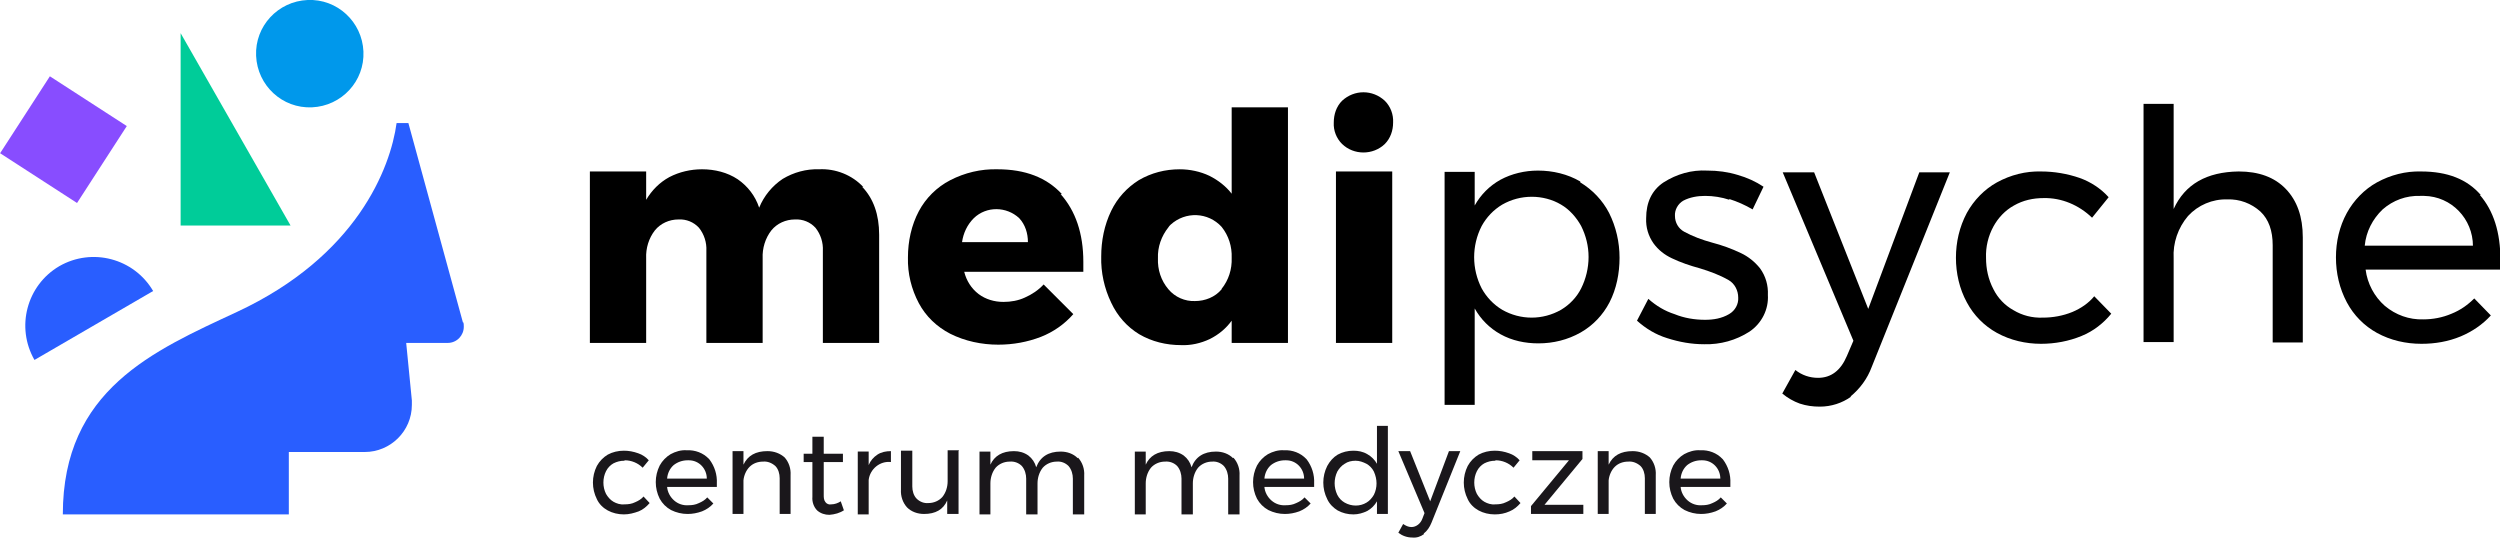
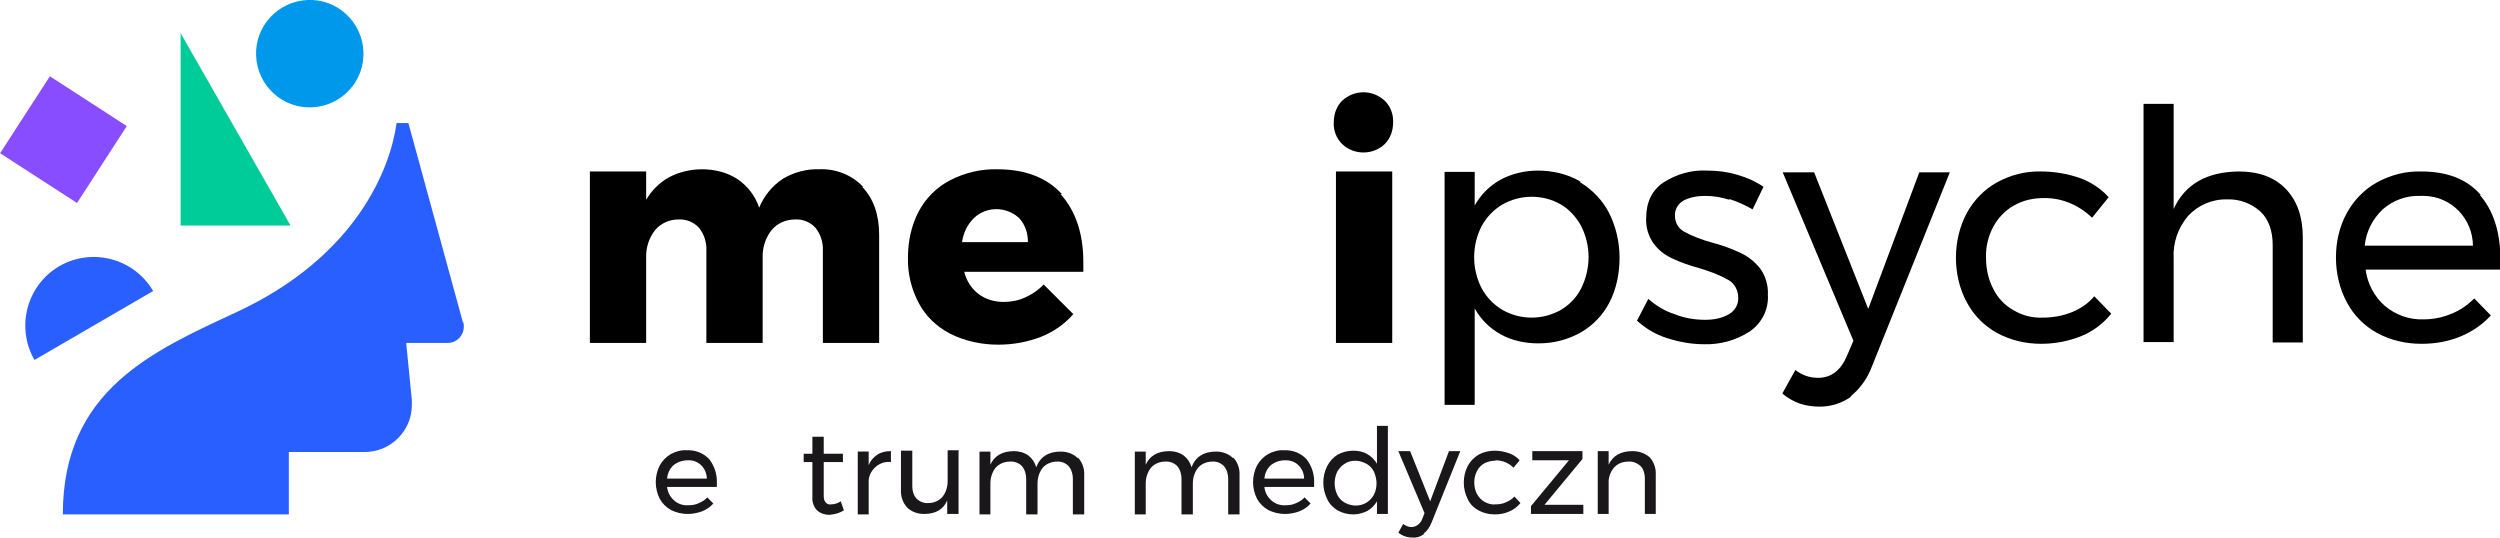
<svg xmlns="http://www.w3.org/2000/svg" version="1.1" viewBox="0 0 573 123.2">
  <defs>
    <style>
      .cls-1 {
        fill: #295eff;
      }

      .cls-2 {
        fill: #1a171b;
      }

      .cls-3 {
        fill: #884dff;
      }

      .cls-4 {
        fill: #0098eb;
      }

      .cls-5 {
        fill: #0c9;
      }
    </style>
  </defs>
  <g>
    <g id="Layer_1">
      <g id="Group_1095">
        <path id="Path_32" class="cls-1" d="M7.9,82.5c-4.3-7.5-1.8-17.1,5.7-21.5,7.5-4.3,17.1-1.8,21.5,5.7" />
        <path id="Path_33" class="cls-5" d="M66.6,51.7h-25.2V7.6l25.2,44.1Z" />
        <path id="Path_34" class="cls-4" d="M83.3,11.8c.3,6.8-5,12.5-11.8,12.8-6.8.3-12.5-5-12.8-11.8C58.4,6,63.7.3,70.5,0c6.8-.3,12.5,5,12.8,11.8,0,0,0,0,0,0" />
        <rect id="Rectangle_3510" class="cls-3" x="4" y="21.5" width="21" height="21" transform="translate(-20.2 26.8) rotate(-57.1)" />
        <path id="Path_35" class="cls-1" d="M106.1,73.9l-12.5-45.7h-2.7c-1.4,10.3-9.1,30.5-36.6,43.3-19.1,8.9-39.9,17.8-39.9,46.4h51.8v-14.3h17.4c5.9,0,10.8-4.8,10.8-10.8,0-.3,0-.7,0-1l-1.3-13.2h9.5c2.1,0,3.7-1.7,3.7-3.7,0-.3,0-.7-.1-1" />
        <path id="Path_36" d="M197.6,42.8c2.6,2.7,3.9,6.4,3.9,11v24.8h-12.9v-21.1c.1-1.9-.5-3.8-1.7-5.3-1.2-1.3-2.9-2-4.7-1.9-2.1,0-4.1.9-5.4,2.5-1.4,1.8-2.1,4.1-2,6.4v19.4h-12.9v-21.1c.1-1.9-.5-3.8-1.7-5.3-1.2-1.3-2.9-2-4.7-1.9-2.1,0-4.1.9-5.4,2.5-1.4,1.8-2.1,4.1-2,6.4v19.4h-12.9v-39.3h12.9v6.5c1.3-2.2,3.1-4,5.3-5.2,2.3-1.2,4.9-1.8,7.5-1.8,2.9,0,5.8.7,8.2,2.3,2.3,1.6,4,3.8,4.9,6.5,1.1-2.7,3-5,5.4-6.6,2.5-1.5,5.4-2.3,8.3-2.2,3.8-.2,7.6,1.3,10.2,4.1" />
        <path id="Path_37" d="M243.1,44.5c3.4,3.8,5.2,9,5.2,15.5,0,1,0,1.8,0,2.3h-27.3c.5,2,1.6,3.8,3.3,5.1,1.6,1.2,3.6,1.8,5.7,1.8,1.7,0,3.4-.3,4.9-1,1.6-.7,3.1-1.7,4.3-3l6.8,6.8c-2,2.3-4.6,4.1-7.4,5.2-3.1,1.2-6.4,1.8-9.8,1.8-3.8,0-7.6-.8-11-2.5-3.1-1.6-5.6-4-7.2-7-1.7-3.2-2.6-6.8-2.5-10.5,0-3.7.8-7.4,2.5-10.6,1.6-3,4.1-5.5,7.2-7.1,3.3-1.7,7-2.6,10.8-2.5,6.4,0,11.3,1.9,14.8,5.7M235.6,55.5c0-2-.6-4-2-5.5-2.9-2.7-7.5-2.8-10.4,0-1.5,1.5-2.4,3.4-2.7,5.5h15.1Z" />
-         <path id="Path_38" d="M295.2,24.7v53.9h-12.9v-5.1c-1.3,1.8-3,3.2-5,4.2-2.1,1-4.4,1.5-6.6,1.4-3.4,0-6.7-.8-9.6-2.5-2.8-1.7-5-4.2-6.4-7.2-1.6-3.3-2.4-7-2.3-10.6,0-3.6.7-7.2,2.3-10.5,1.4-2.9,3.6-5.3,6.3-7,2.9-1.7,6.1-2.5,9.4-2.5,2.3,0,4.7.5,6.8,1.5,2,1,3.8,2.4,5.1,4.1v-19.8h12.9ZM280,66.2c1.6-2,2.4-4.5,2.3-7.1.1-2.6-.7-5.1-2.3-7.1-3.1-3.4-8.3-3.6-11.7-.5-.2.2-.4.4-.5.6-1.6,2-2.5,4.5-2.4,7.1-.1,2.6.7,5.1,2.4,7.1,1.5,1.8,3.8,2.8,6.1,2.7,2.3,0,4.6-.9,6.1-2.7" />
        <path id="Path_39" d="M317.4,23.1c1.3,1.3,2,3.1,1.9,5,0,1.8-.6,3.6-1.9,4.9-2.7,2.6-7.1,2.6-9.8,0-1.3-1.3-2-3.1-1.9-4.9,0-1.9.6-3.7,1.9-5,2.8-2.6,7-2.6,9.8,0M306.2,39.3h12.9v39.3h-12.9v-39.3Z" />
        <path id="Path_40" d="M362.2,41.8c2.8,1.7,5.1,4.1,6.6,7,1.6,3.2,2.4,6.7,2.4,10.3,0,3.5-.7,7.1-2.3,10.2-1.5,2.9-3.8,5.3-6.6,6.9-3,1.7-6.3,2.5-9.7,2.5-3,0-6-.6-8.7-2.1-2.5-1.4-4.5-3.4-5.9-5.9v22.1h-6.9v-53.4h6.9v7.7c1.4-2.5,3.4-4.5,5.9-5.9,2.6-1.4,5.6-2.1,8.6-2.1,3.4,0,6.8.8,9.7,2.5M357.8,71c2-1.2,3.6-2.9,4.6-4.9,1.1-2.2,1.7-4.7,1.7-7.2,0-2.5-.6-4.9-1.7-7.1-1.1-2-2.7-3.8-4.6-4.9-2-1.2-4.4-1.8-6.7-1.8-2.4,0-4.7.6-6.8,1.8-2,1.2-3.6,2.9-4.7,4.9-2.3,4.5-2.3,9.8,0,14.3,1.1,2,2.7,3.7,4.7,4.9,4.2,2.4,9.3,2.4,13.5,0" />
        <path id="Path_41" d="M396.4,45.8c-1.8-.6-3.7-.9-5.6-.9-1.7,0-3.5.3-5,1.1-1.2.7-2,2.1-1.9,3.5,0,1.5.8,2.9,2.1,3.6,2,1.1,4.2,1.9,6.4,2.5,2.3.6,4.5,1.4,6.6,2.4,1.7.8,3.2,2,4.4,3.5,1.3,1.8,1.9,3.9,1.8,6.1.2,3.3-1.4,6.5-4.2,8.4-3.1,2-6.7,3-10.4,2.9-2.9,0-5.7-.5-8.5-1.4-2.6-.8-4.9-2.2-6.9-4l2.6-5c1.8,1.6,3.8,2.8,6,3.5,2.2.9,4.6,1.3,7,1.3,1.9,0,3.8-.3,5.5-1.3,1.4-.8,2.2-2.3,2.1-3.8,0-1.6-.8-3.2-2.2-4-2.1-1.2-4.3-2-6.6-2.7-2.2-.6-4.3-1.3-6.4-2.3-1.7-.8-3.1-1.9-4.2-3.4-1.2-1.7-1.8-3.7-1.7-5.8,0-3.6,1.3-6.4,4-8.2,3-1.9,6.4-2.9,10-2.7,2.4,0,4.7.3,7,1,2.1.6,4.1,1.5,5.9,2.7l-2.5,5.2c-1.7-1-3.5-1.8-5.4-2.4" />
        <path id="Path_42" d="M424.3,90.9c-2.1,1.5-4.6,2.3-7.2,2.3-1.6,0-3.1-.2-4.6-.7-1.4-.5-2.8-1.3-4-2.3l3-5.4c1.5,1.2,3.3,1.8,5.2,1.8,3,0,5.2-1.7,6.6-5l1.5-3.5-16.2-38.6h7.2l12.4,31.3,11.7-31.3h7l-17.9,44.6c-1,2.7-2.7,5-4.9,6.8" />
        <path id="Path_43" d="M468.4,45.4c-2.4,0-4.7.5-6.8,1.7-2,1.1-3.6,2.8-4.7,4.8-1.2,2.2-1.8,4.7-1.7,7.2,0,2.5.5,4.9,1.7,7.2,1,2,2.6,3.7,4.6,4.8,2,1.2,4.3,1.8,6.7,1.7,2.3,0,4.6-.4,6.8-1.3,1.9-.8,3.7-2,5-3.6l3.9,4c-1.8,2.2-4.1,4-6.8,5.1-2.9,1.2-6.1,1.8-9.3,1.8-3.5,0-7-.8-10.1-2.5-2.9-1.6-5.3-4-6.9-7-1.7-3.1-2.5-6.7-2.5-10.2,0-3.6.8-7.1,2.5-10.3,1.6-2.9,4-5.4,6.9-7,3.1-1.7,6.6-2.6,10.1-2.5,3,0,6,.5,8.9,1.5,2.5.9,4.8,2.4,6.6,4.4l-3.8,4.7c-3-2.9-7-4.6-11.1-4.5" />
        <path id="Path_44" d="M523.9,43.3c2.6,2.7,3.9,6.4,3.9,11.1v24.1h-6.9v-22.3c0-3.3-.9-5.9-2.8-7.7-2.1-1.9-4.8-2.9-7.6-2.8-3.4-.1-6.7,1.3-9,3.8-2.3,2.7-3.5,6.2-3.3,9.7v19.2h-6.9V23.8h6.9v24.1c2.6-5.7,7.6-8.5,14.9-8.6,4.6,0,8.2,1.3,10.8,4" />
        <path id="Path_45" d="M568.4,44.7c3.1,3.6,4.7,8.5,4.7,14.9s0,1.7,0,2.2h-30.9c.4,3.2,2,6.2,4.4,8.3,2.5,2.1,5.6,3.2,8.8,3.1,2.2,0,4.4-.4,6.5-1.3,2-.8,3.7-2,5.2-3.5l3.8,3.9c-1.9,2.1-4.3,3.7-6.9,4.8-2.9,1.2-5.9,1.7-9,1.7-3.6,0-7.1-.8-10.2-2.5-2.9-1.6-5.3-4-6.9-7-1.7-3.2-2.5-6.7-2.5-10.3,0-3.6.8-7.1,2.5-10.2,1.6-2.9,4-5.4,6.9-7,3.1-1.7,6.6-2.6,10.1-2.5,6.1,0,10.6,1.8,13.7,5.4M566.8,56.4c0-6.2-4.9-11.4-11.2-11.5-.3,0-.6,0-.9,0-3.2-.1-6.2,1-8.6,3.1-2.3,2.2-3.8,5.1-4.1,8.3h24.8Z" />
-         <path id="Path_46" class="cls-2" d="M143.1,105.6c-.9,0-1.7.2-2.5.6-.7.4-1.3,1-1.7,1.8-.4.8-.6,1.7-.6,2.6,0,.9.2,1.8.6,2.6.4.7,1,1.4,1.7,1.8.7.4,1.6.7,2.5.6.9,0,1.7-.1,2.5-.5.7-.3,1.4-.7,1.9-1.3l1.4,1.5c-.7.8-1.5,1.5-2.5,1.9-1.1.4-2.2.7-3.4.7-1.3,0-2.6-.3-3.7-.9-1.1-.6-2-1.5-2.5-2.6-1.2-2.4-1.2-5.2,0-7.6.6-1.1,1.5-2,2.5-2.6,1.1-.6,2.4-.9,3.7-.9,1.1,0,2.2.2,3.3.6.9.3,1.8.9,2.4,1.6l-1.4,1.7c-1.1-1.1-2.6-1.7-4.1-1.7" />
        <path id="Path_47" class="cls-2" d="M162.6,105.3c1.2,1.6,1.8,3.5,1.7,5.5,0,.4,0,.6,0,.8h-11.4c.1,1.2.7,2.3,1.6,3.1.9.8,2.1,1.2,3.3,1.1.8,0,1.6-.1,2.4-.5.7-.3,1.4-.7,1.9-1.3l1.4,1.4c-.7.8-1.6,1.4-2.6,1.8-1.1.4-2.2.6-3.3.6-1.3,0-2.6-.3-3.8-.9-1.1-.6-2-1.5-2.6-2.6-1.2-2.4-1.2-5.2,0-7.6.6-1.1,1.5-2,2.5-2.6,1.1-.6,2.4-1,3.7-.9,1.9-.1,3.8.6,5.1,2M162,109.7c0-2.3-1.8-4.2-4.1-4.2-.1,0-.2,0-.3,0-1.2,0-2.3.4-3.2,1.1-.9.8-1.4,1.9-1.5,3.1h9.2Z" />
-         <path id="Path_48" class="cls-2" d="M179.8,104.8c1,1.1,1.5,2.6,1.4,4.1v8.9h-2.5v-8.2c0-1-.3-2.1-1-2.8-.8-.7-1.8-1.1-2.8-1-1.2,0-2.3.4-3.1,1.2-.8.8-1.3,2-1.4,3.1v7.7h-2.5v-14.4h2.5v3.1c1-2.1,2.8-3.1,5.5-3.1,1.5,0,2.9.5,4,1.5" />
        <path id="Path_49" class="cls-2" d="M193.5,116.9c-1,.7-2.2,1-3.4,1.1-1,0-2-.3-2.8-1-.8-.8-1.2-2-1.1-3.1v-8h-2v-1.9h2v-3.9h2.6v3.9h4.4v1.9h-4.4v7.5c0,.6,0,1.2.4,1.7.3.4.8.6,1.3.5.8,0,1.6-.3,2.2-.7l.7,2Z" />
        <path id="Path_50" class="cls-2" d="M201.1,104.2c.9-.6,2-.8,3.1-.8v2.5c-2.5-.3-4.8,1.6-5.1,4.1,0,.1,0,.2,0,.3v7.6h-2.5v-14.4h2.5v3.1c.4-1,1.1-1.8,2-2.4" />
        <path id="Path_51" class="cls-2" d="M219.7,103.4v14.4h-2.6v-3.1c-.9,2.1-2.7,3.1-5.3,3.1-1.5,0-2.9-.5-3.9-1.5-1-1.1-1.5-2.6-1.4-4.1v-8.9h2.6v8.2c0,1,.3,2.1,1,2.8.7.7,1.7,1.1,2.7,1,1.2,0,2.4-.5,3.2-1.4.8-1,1.2-2.3,1.2-3.6v-7.1h2.6Z" />
        <path id="Path_52" class="cls-2" d="M247.1,104.9c1,1.1,1.5,2.6,1.4,4.1v8.9h-2.6v-8.2c0-1-.3-2.1-1-2.9-.7-.7-1.7-1.1-2.7-1-1.2,0-2.4.5-3.2,1.4-.8,1-1.2,2.3-1.2,3.6v7.1h-2.6v-8.2c0-1-.3-2.1-1-2.9-.7-.7-1.7-1.1-2.8-1-1.2,0-2.4.5-3.2,1.4-.8,1-1.2,2.3-1.2,3.6v7.1h-2.5v-14.4h2.5v3c.9-2,2.7-3.1,5.4-3.1,1.2,0,2.3.3,3.3,1,.9.7,1.5,1.6,1.8,2.7.9-2.4,2.8-3.6,5.6-3.6,1.5,0,2.9.5,3.9,1.5" />
        <path id="Path_53" class="cls-2" d="M282.7,104.9c1,1.1,1.5,2.6,1.4,4.1v8.9h-2.6v-8.2c0-1-.3-2.1-1-2.9-.7-.7-1.7-1.1-2.7-1-1.2,0-2.4.5-3.2,1.4-.8,1-1.2,2.3-1.2,3.6v7.1h-2.6v-8.2c0-1-.3-2.1-1-2.9-.7-.7-1.7-1.1-2.8-1-1.2,0-2.4.5-3.2,1.4-.8,1-1.2,2.3-1.2,3.6v7.1h-2.5v-14.4h2.5v3c.9-2,2.7-3.1,5.4-3.1,1.2,0,2.3.3,3.3,1,.9.7,1.5,1.6,1.8,2.7.9-2.4,2.8-3.6,5.6-3.6,1.5,0,2.9.5,3.9,1.5" />
        <path id="Path_54" class="cls-2" d="M299.5,105.3c1.2,1.6,1.8,3.5,1.7,5.5,0,.4,0,.6,0,.8h-11.4c.1,1.2.7,2.3,1.6,3.1.9.8,2.1,1.2,3.3,1.1.8,0,1.6-.1,2.4-.5.7-.3,1.4-.7,1.9-1.3l1.4,1.4c-.7.8-1.6,1.4-2.6,1.8-1.1.4-2.2.6-3.3.6-1.3,0-2.6-.3-3.8-.9-1.1-.6-2-1.5-2.6-2.6-1.2-2.4-1.2-5.2,0-7.6.6-1.1,1.5-2,2.5-2.6,1.1-.6,2.4-1,3.7-.9,1.9-.1,3.8.6,5.1,2M298.9,109.7c0-2.3-1.8-4.2-4.1-4.2-.1,0-.2,0-.3,0-1.2,0-2.3.4-3.2,1.1-.9.8-1.4,1.9-1.5,3.1h9.1Z" />
        <path id="Path_55" class="cls-2" d="M318.1,97.6v20.2h-2.5v-2.9c-.5.9-1.3,1.7-2.2,2.2-1,.5-2.1.8-3.2.8-1.3,0-2.5-.3-3.6-.9-1-.6-1.9-1.5-2.4-2.6-.6-1.2-.9-2.5-.9-3.8,0-1.3.3-2.6.9-3.8.6-1.1,1.4-2,2.4-2.6,1.1-.6,2.3-.9,3.6-.9,1.1,0,2.2.2,3.2.8.9.5,1.7,1.3,2.2,2.2v-8.7h2.5ZM313.2,115.2c.7-.4,1.3-1.1,1.7-1.8.4-.8.6-1.7.6-2.6,0-.9-.2-1.8-.6-2.7-.4-.8-1-1.4-1.7-1.8-.8-.4-1.6-.7-2.5-.7-.9,0-1.8.2-2.5.7-.7.4-1.3,1.1-1.7,1.8-.8,1.7-.8,3.6,0,5.3.4.8,1,1.4,1.7,1.8,1.6.9,3.5.9,5,0" />
        <path id="Path_56" class="cls-2" d="M326.4,122.4c-.8.6-1.7.9-2.7.8-1.2,0-2.3-.4-3.2-1.1l1.1-2c.6.4,1.2.7,1.9.7,1.1,0,2.1-.8,2.5-1.9l.5-1.3-6-14.2h2.7l4.6,11.5,4.3-11.5h2.6l-6.6,16.4c-.4,1-1,1.9-1.8,2.5" />
        <path id="Path_57" class="cls-2" d="M342.7,105.6c-.9,0-1.7.2-2.5.6-.7.4-1.3,1-1.7,1.8-.4.8-.6,1.7-.6,2.6,0,.9.2,1.8.6,2.6.4.7,1,1.4,1.7,1.8.7.4,1.6.7,2.5.6.9,0,1.7-.1,2.5-.5.7-.3,1.4-.7,1.9-1.3l1.4,1.5c-.7.8-1.5,1.5-2.5,1.9-1.1.5-2.2.7-3.4.7-1.3,0-2.6-.3-3.7-.9-1.1-.6-2-1.5-2.5-2.6-1.2-2.4-1.2-5.2,0-7.6.6-1.1,1.5-2,2.5-2.6,1.1-.6,2.4-.9,3.7-.9,1.1,0,2.2.2,3.3.6.9.3,1.8.9,2.4,1.6l-1.4,1.7c-1.1-1.1-2.6-1.7-4.1-1.7" />
        <path id="Path_58" class="cls-2" d="M351.1,103.4h11.6v1.8l-8.7,10.5h8.9v2.1h-12v-1.8l8.7-10.5h-8.4v-2.1Z" />
        <path id="Path_59" class="cls-2" d="M378.1,104.8c1,1.1,1.5,2.6,1.4,4.1v8.9h-2.5v-8.2c0-1-.3-2.1-1-2.8-.8-.7-1.8-1.1-2.8-1-1.2,0-2.3.4-3.1,1.2-.8.8-1.3,2-1.4,3.1v7.7h-2.5v-14.4h2.5v3.1c1-2.1,2.8-3.1,5.5-3.1,1.5,0,2.9.5,4,1.5" />
-         <path id="Path_60" class="cls-2" d="M394.9,105.3c1.2,1.6,1.8,3.5,1.7,5.5,0,.4,0,.6,0,.8h-11.4c.1,1.2.7,2.3,1.6,3.1.9.8,2.1,1.2,3.3,1.1.8,0,1.6-.1,2.4-.5.7-.3,1.4-.7,1.9-1.3l1.4,1.4c-.7.8-1.6,1.4-2.6,1.8-1.1.4-2.2.6-3.3.6-1.3,0-2.6-.3-3.8-.9-1.1-.6-2-1.5-2.6-2.6-1.2-2.4-1.2-5.2,0-7.6.6-1.1,1.5-2,2.5-2.6,1.1-.6,2.4-1,3.7-.9,1.9-.1,3.8.6,5.1,2M394.3,109.7c0-2.3-1.8-4.2-4.1-4.2-.1,0-.2,0-.3,0-1.2,0-2.3.4-3.2,1.1-.9.8-1.4,1.9-1.5,3.1h9.2Z" />
      </g>
    </g>
  </g>
</svg>